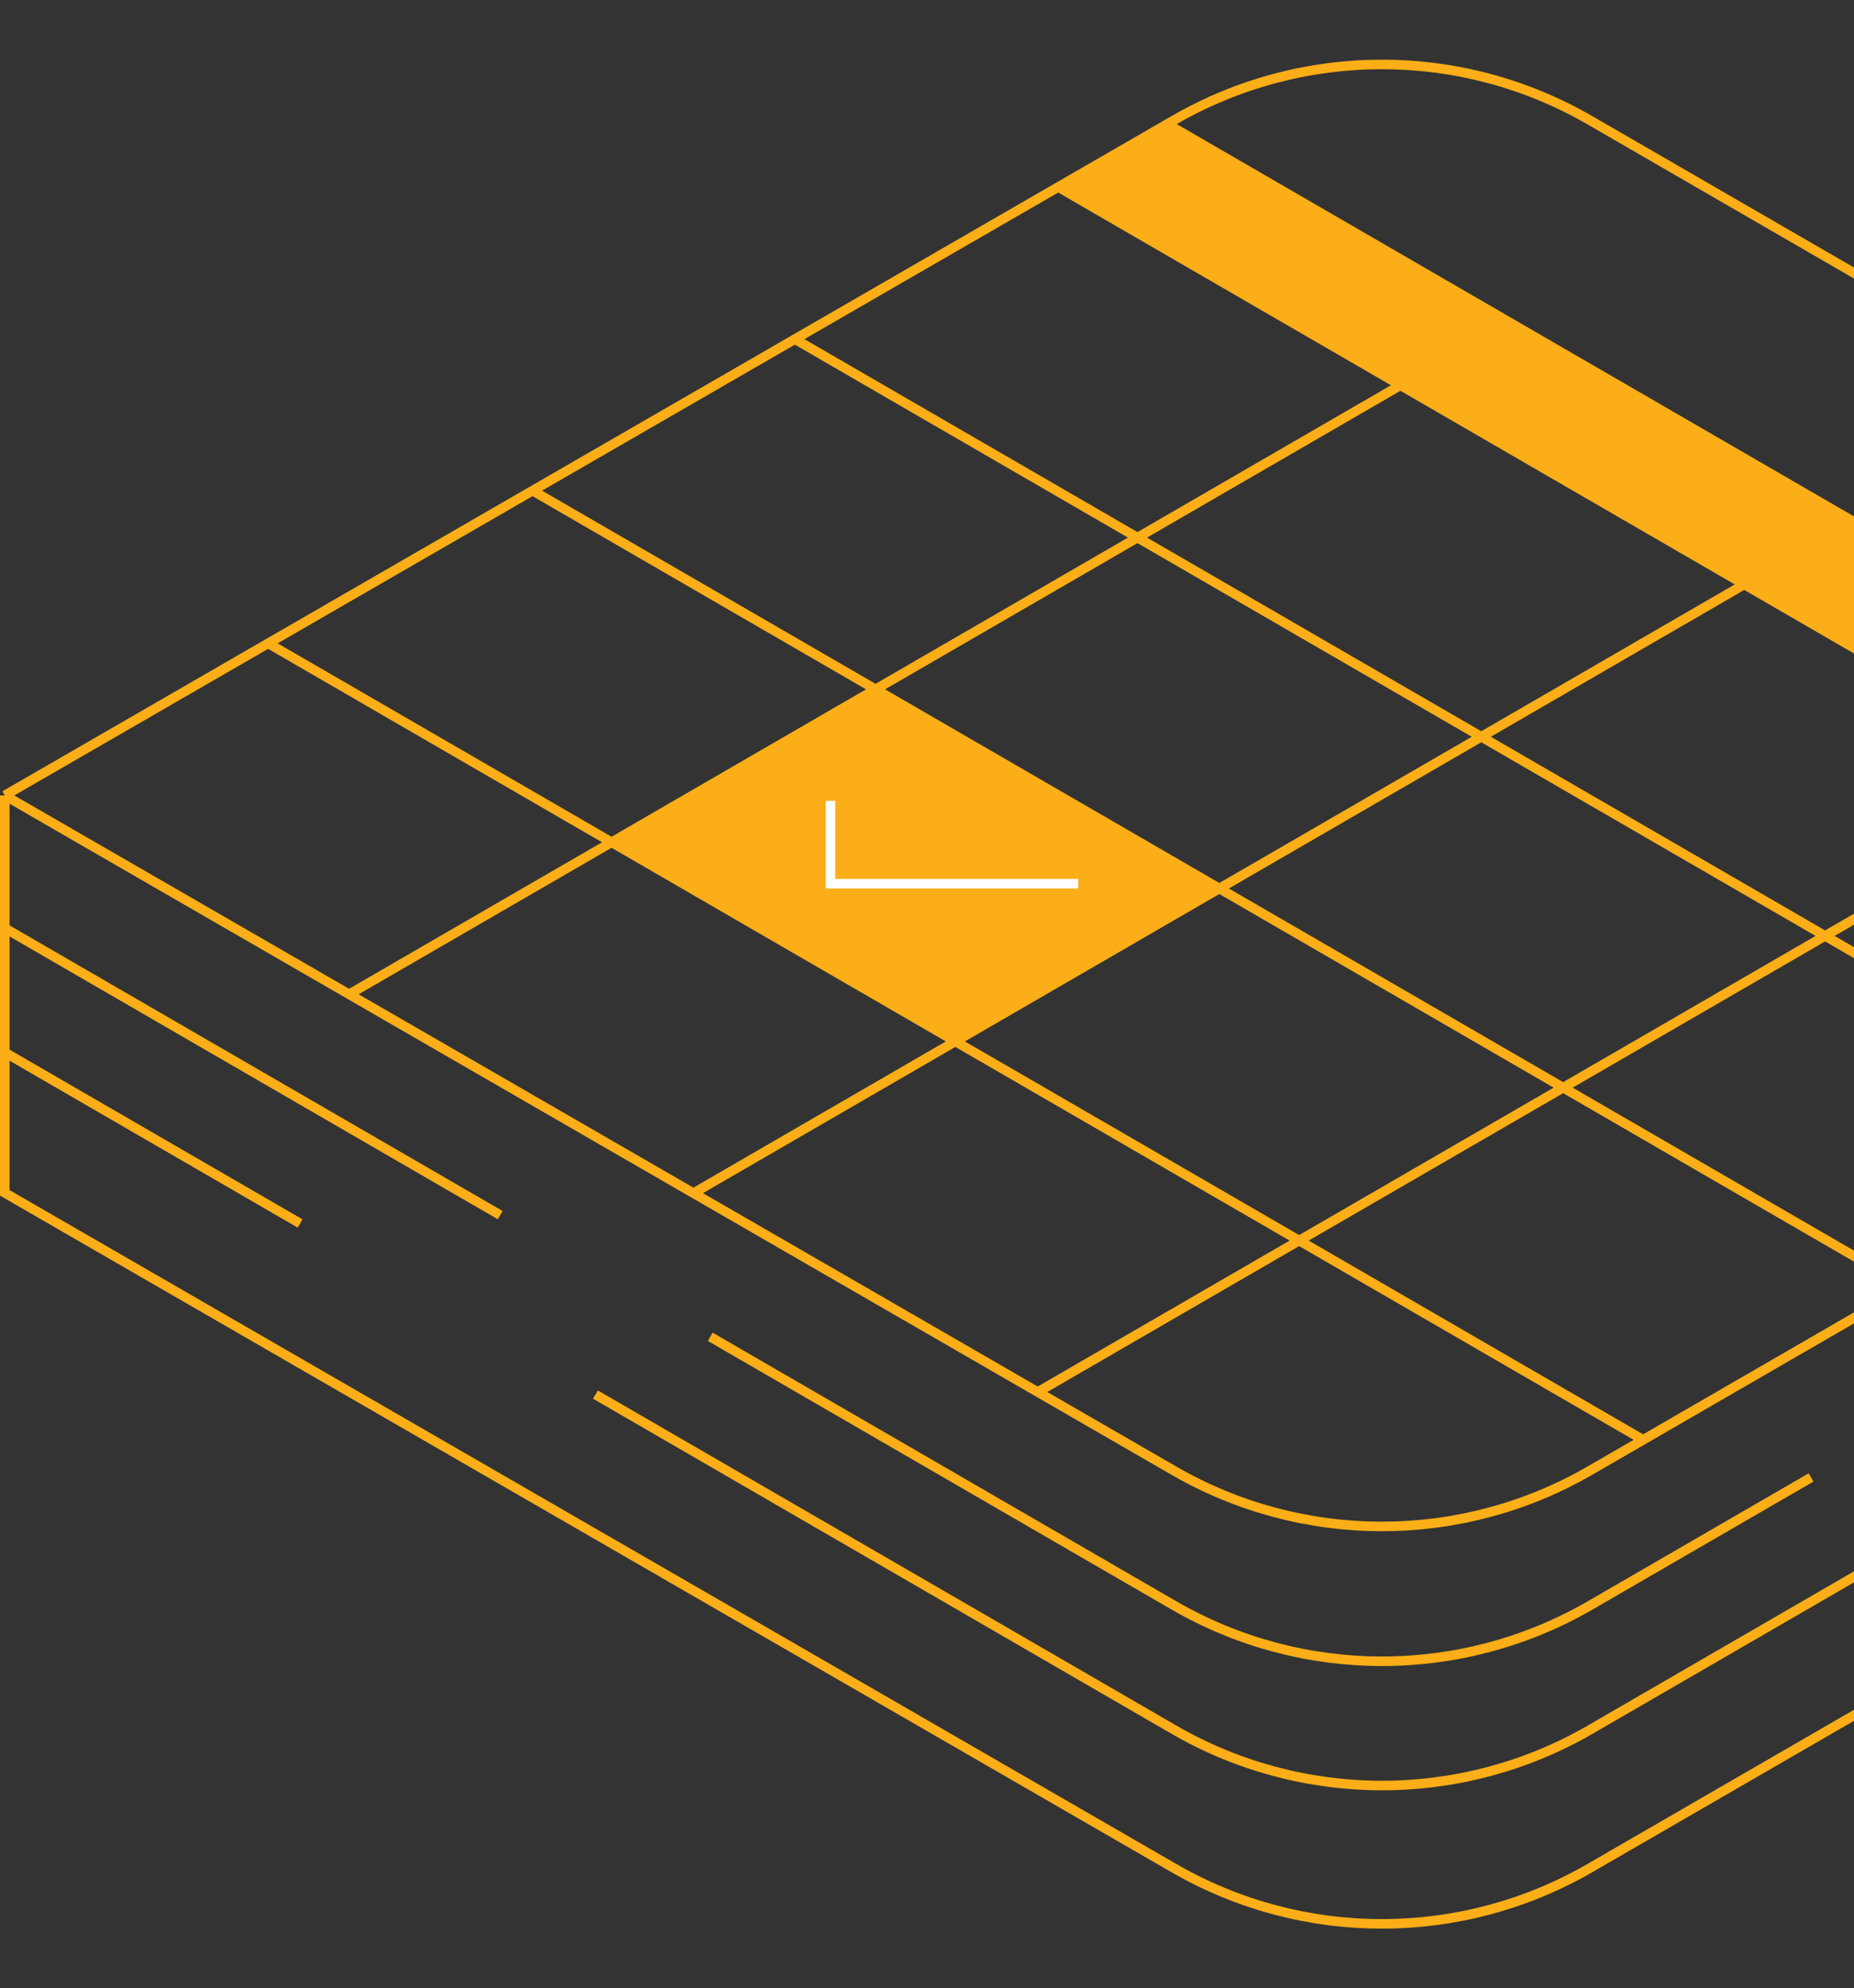
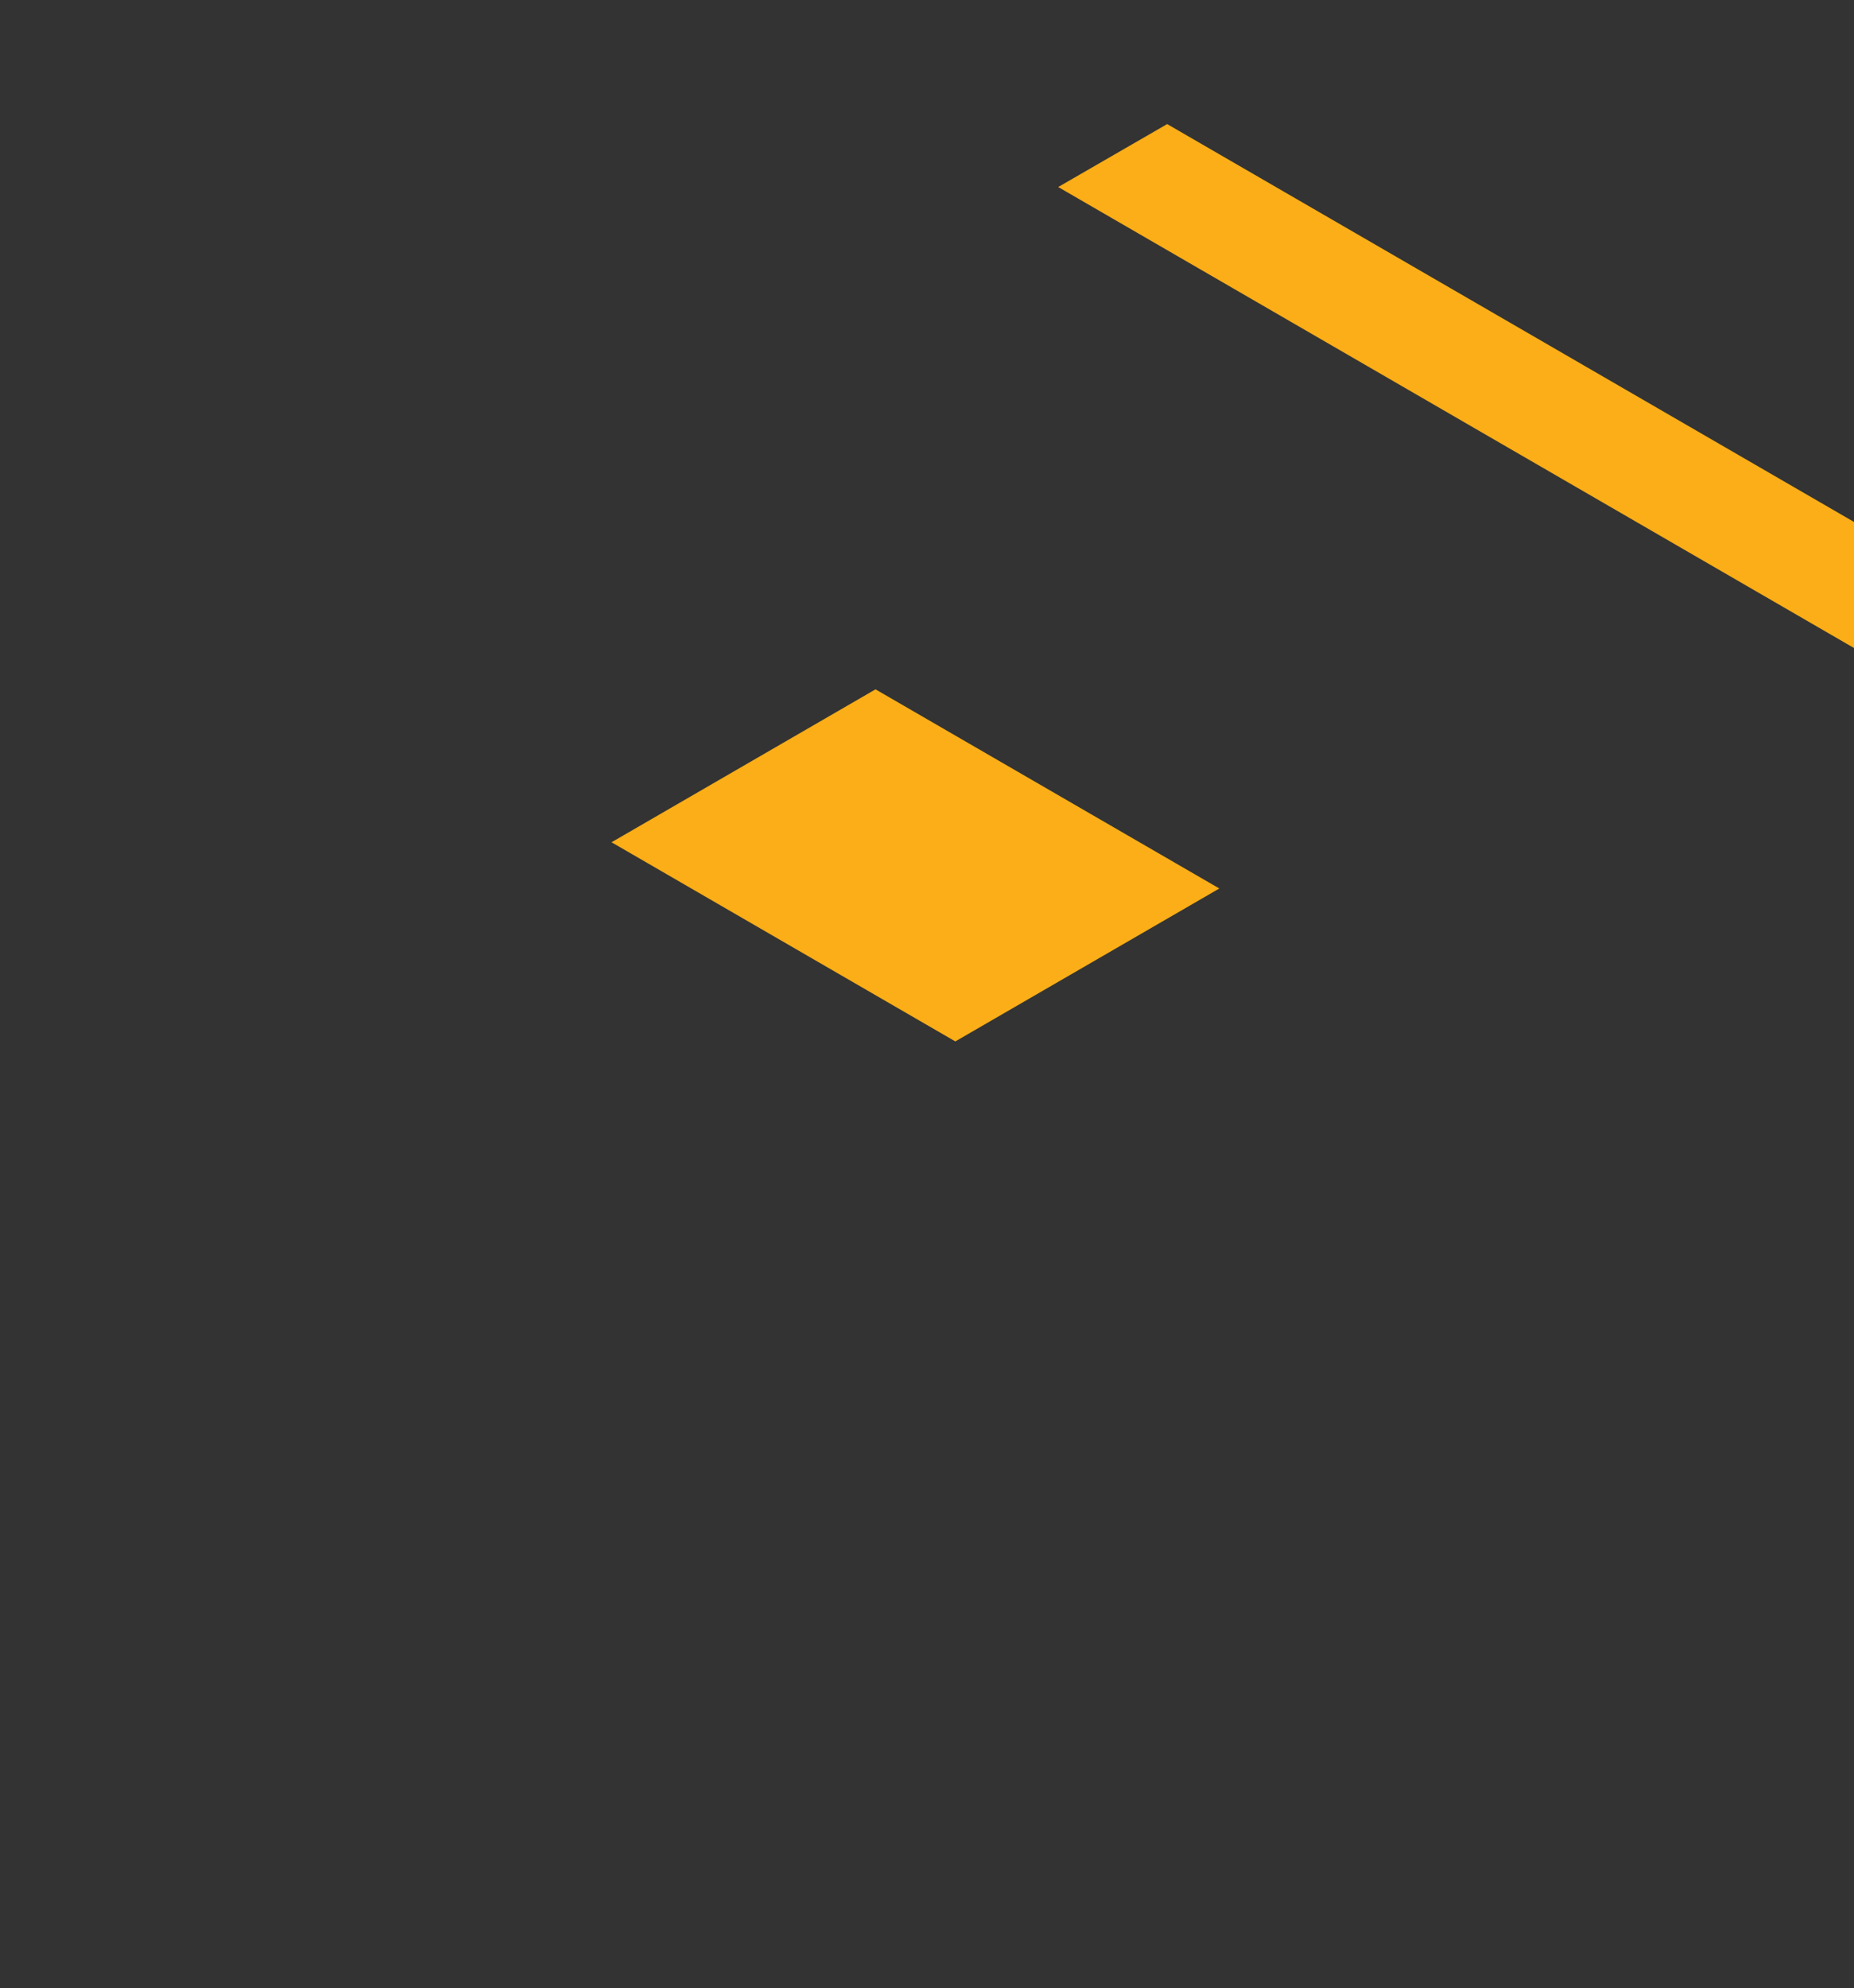
<svg xmlns="http://www.w3.org/2000/svg" width="194" height="208" viewBox="0 0 194 208" fill="none">
  <rect x="0" y="0" width="194" height="208" fill="#333333" stroke="none" />
-   <path d="M0.5 83.213L28.058 67.3M0.5 83.213L36.529 104.016M0.5 83.213V97.094M288.5 83.213V124.788L265.937 137.836M288.5 83.213L166.375 12.585C152.912 4.798 136.315 4.792 122.846 12.569L122.135 12.98M288.5 83.213L265.937 96.261M122.135 12.98L265.937 96.261M122.135 12.98L110.732 19.564M265.937 96.261L254.543 102.851M265.937 96.261V137.836M110.732 19.564L83.174 35.477M110.732 19.564L146.542 40.303M254.543 102.851L227.061 118.744L227.007 118.775M254.543 102.851L218.492 81.972M28.058 67.3L55.616 51.389L55.724 51.326M28.058 67.3L63.992 88.111M83.174 35.477L55.724 51.326M83.174 35.477L227.007 118.775M199.579 134.638L172.097 150.531L171.936 150.625M199.579 134.638L227.007 118.775M199.579 134.638L127.591 92.947M72.558 124.819L108.586 145.622M72.558 124.819L36.529 104.016M72.558 124.819L99.967 108.945M108.586 145.622L122.846 153.855C136.315 161.632 152.912 161.627 166.375 153.84L171.936 150.625M108.586 145.622L218.492 81.972M36.529 104.016L63.992 88.111M171.936 150.625L99.967 108.945M55.724 51.326L91.616 72.113M146.542 40.303L182.517 61.138M146.542 40.303L91.616 72.113M182.517 61.138L218.492 81.972M182.517 61.138L127.591 92.947M127.591 92.947L99.967 108.945M127.591 92.947L91.616 72.113M99.967 108.945L63.992 88.111M91.616 72.113L63.992 88.111M189.51 154.556L166.416 167.93C152.931 175.74 136.3 175.74 122.815 167.93L74.317 139.844M62.308 145.889L122.815 180.93C136.299 188.74 152.931 188.74 166.416 180.93L251.339 131.749M265.937 137.836L166.375 195.416C152.912 203.202 136.315 203.208 122.846 195.431L0.5 124.788V110.094M0.5 97.094V110.094M0.5 97.094L52.34 127.116M0.5 110.094L31.404 127.991" stroke="#FBAE17" />
  <path d="M122.132 12.98L265.934 96.261L254.54 102.851L218.489 81.972L182.514 61.138L146.539 40.304L110.729 19.565L122.132 12.98Z" fill="#FBAE17" />
  <path d="M127.588 92.947L99.964 108.945L63.989 88.111L91.613 72.113L127.588 92.947Z" fill="#FBAE17" />
-   <path d="M86.9 83.777V92.444H112.82" stroke="white" />
</svg>